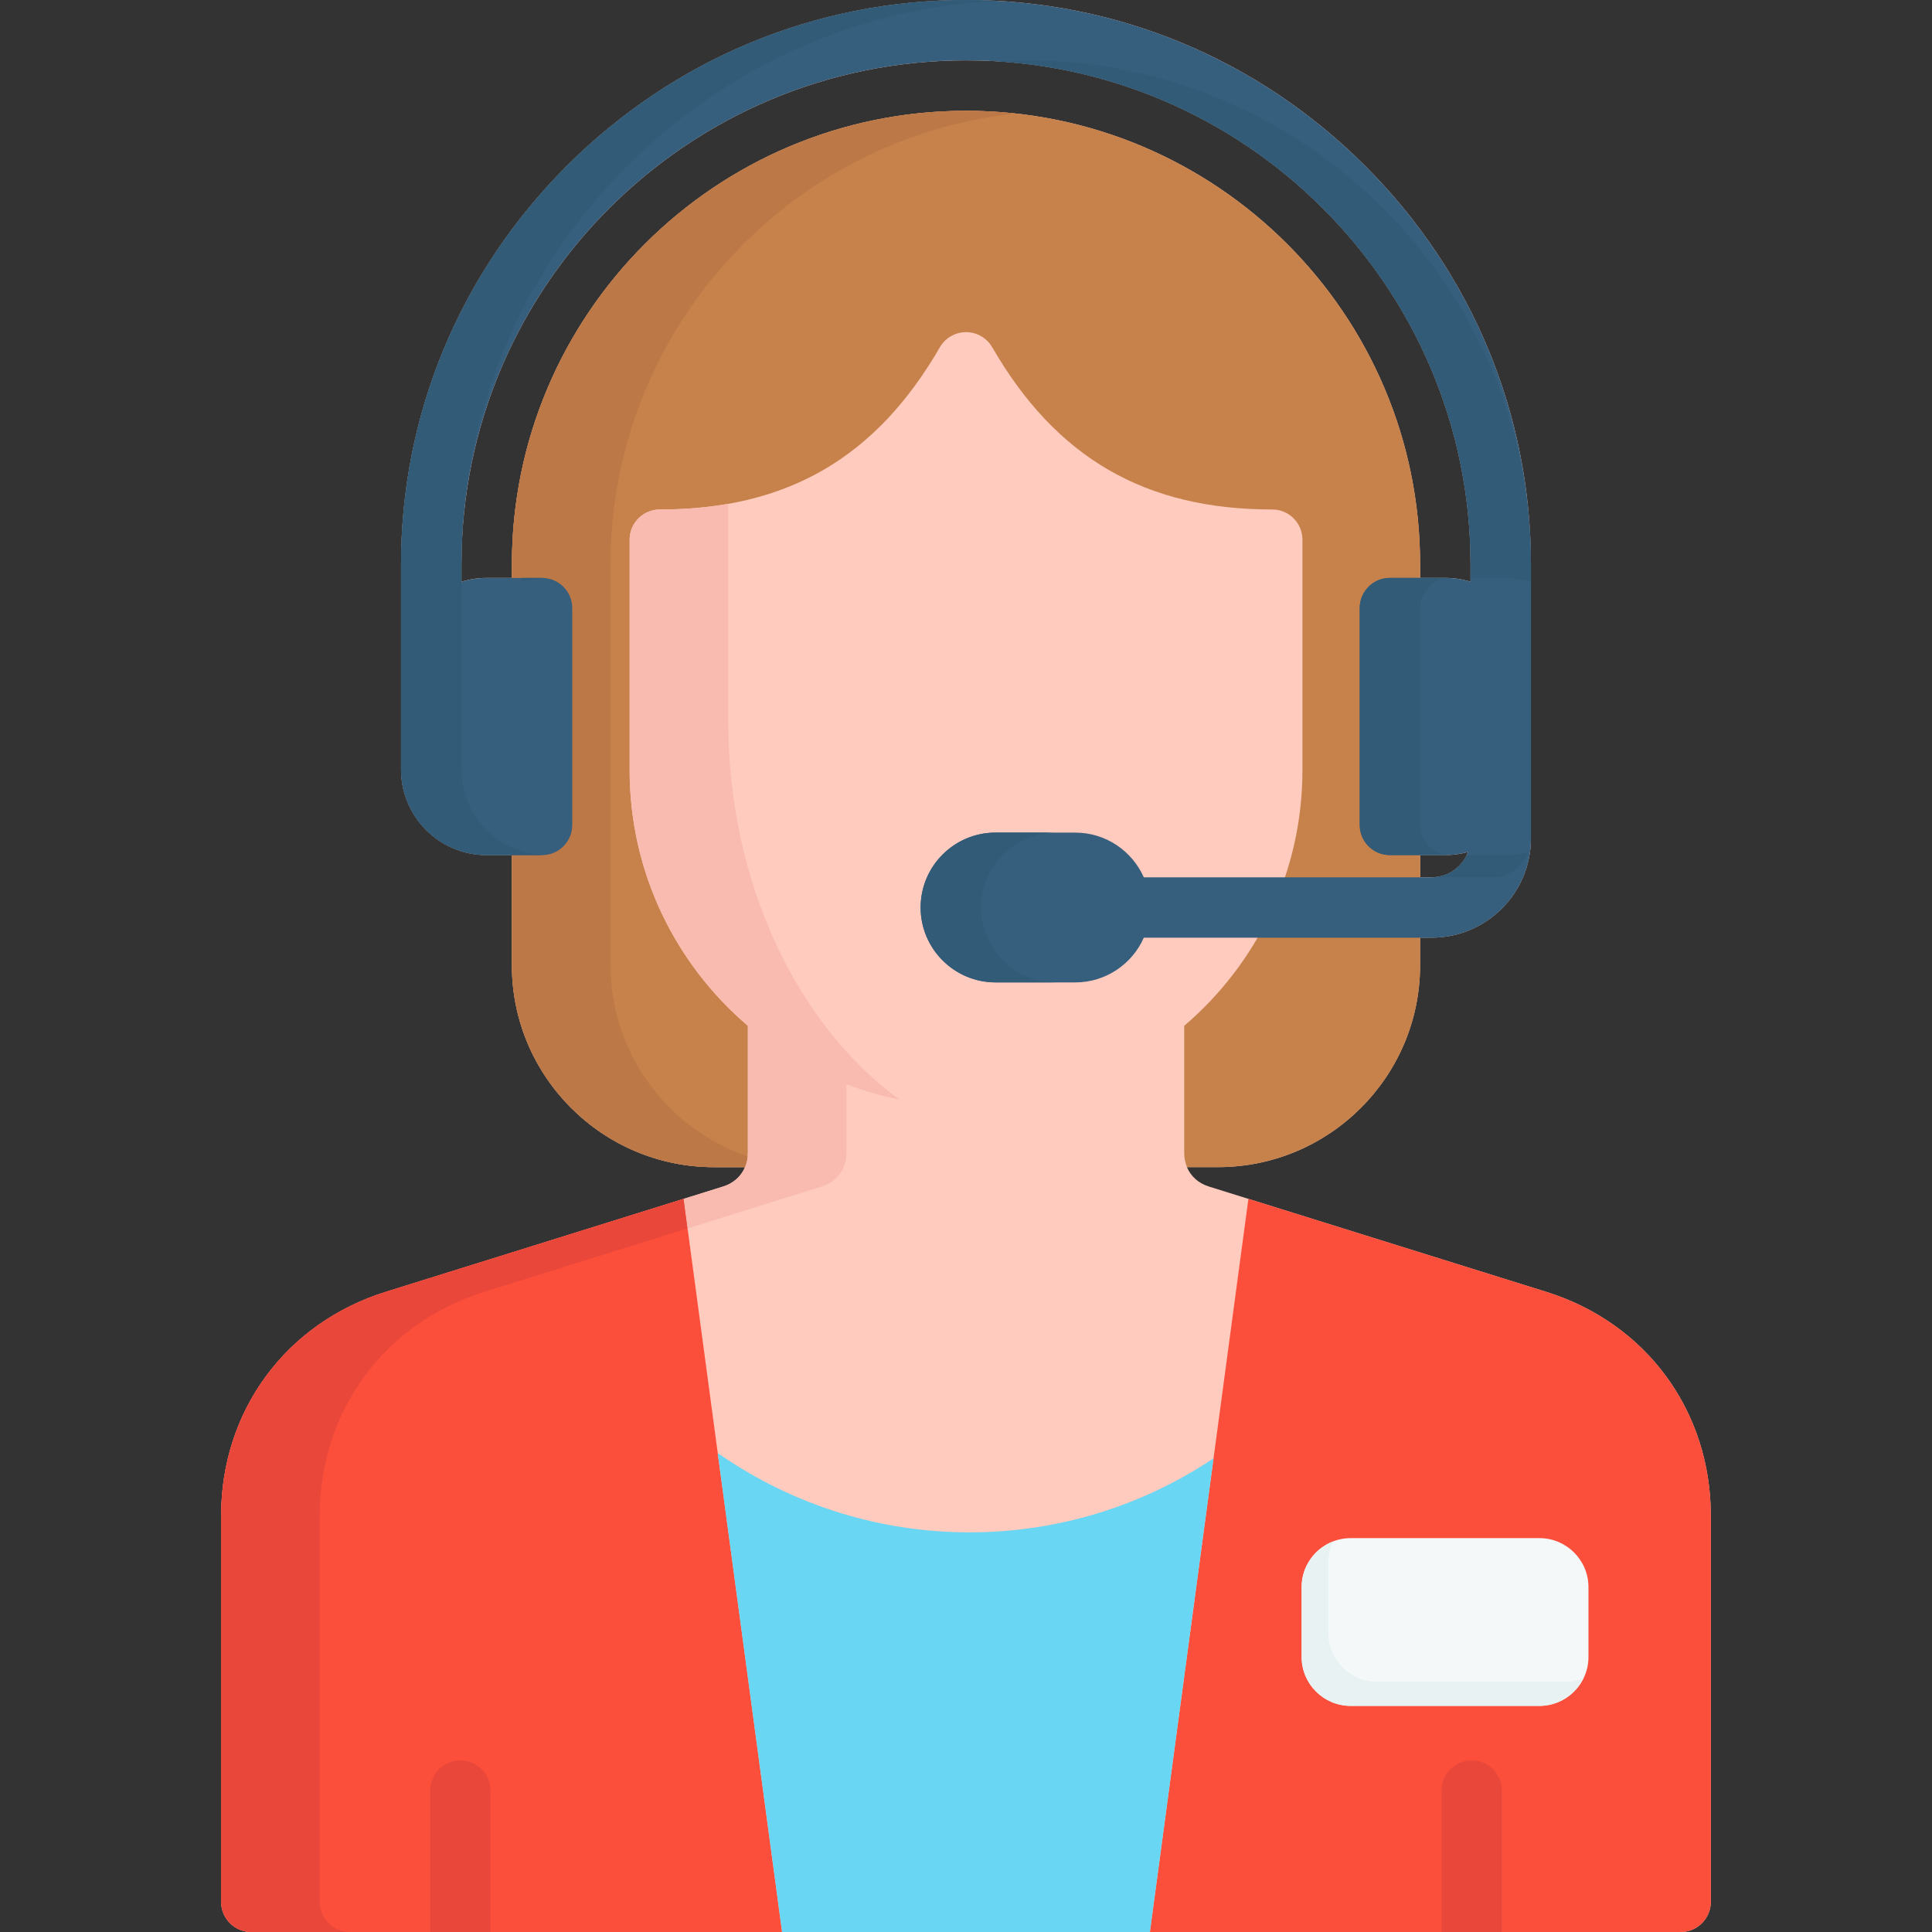
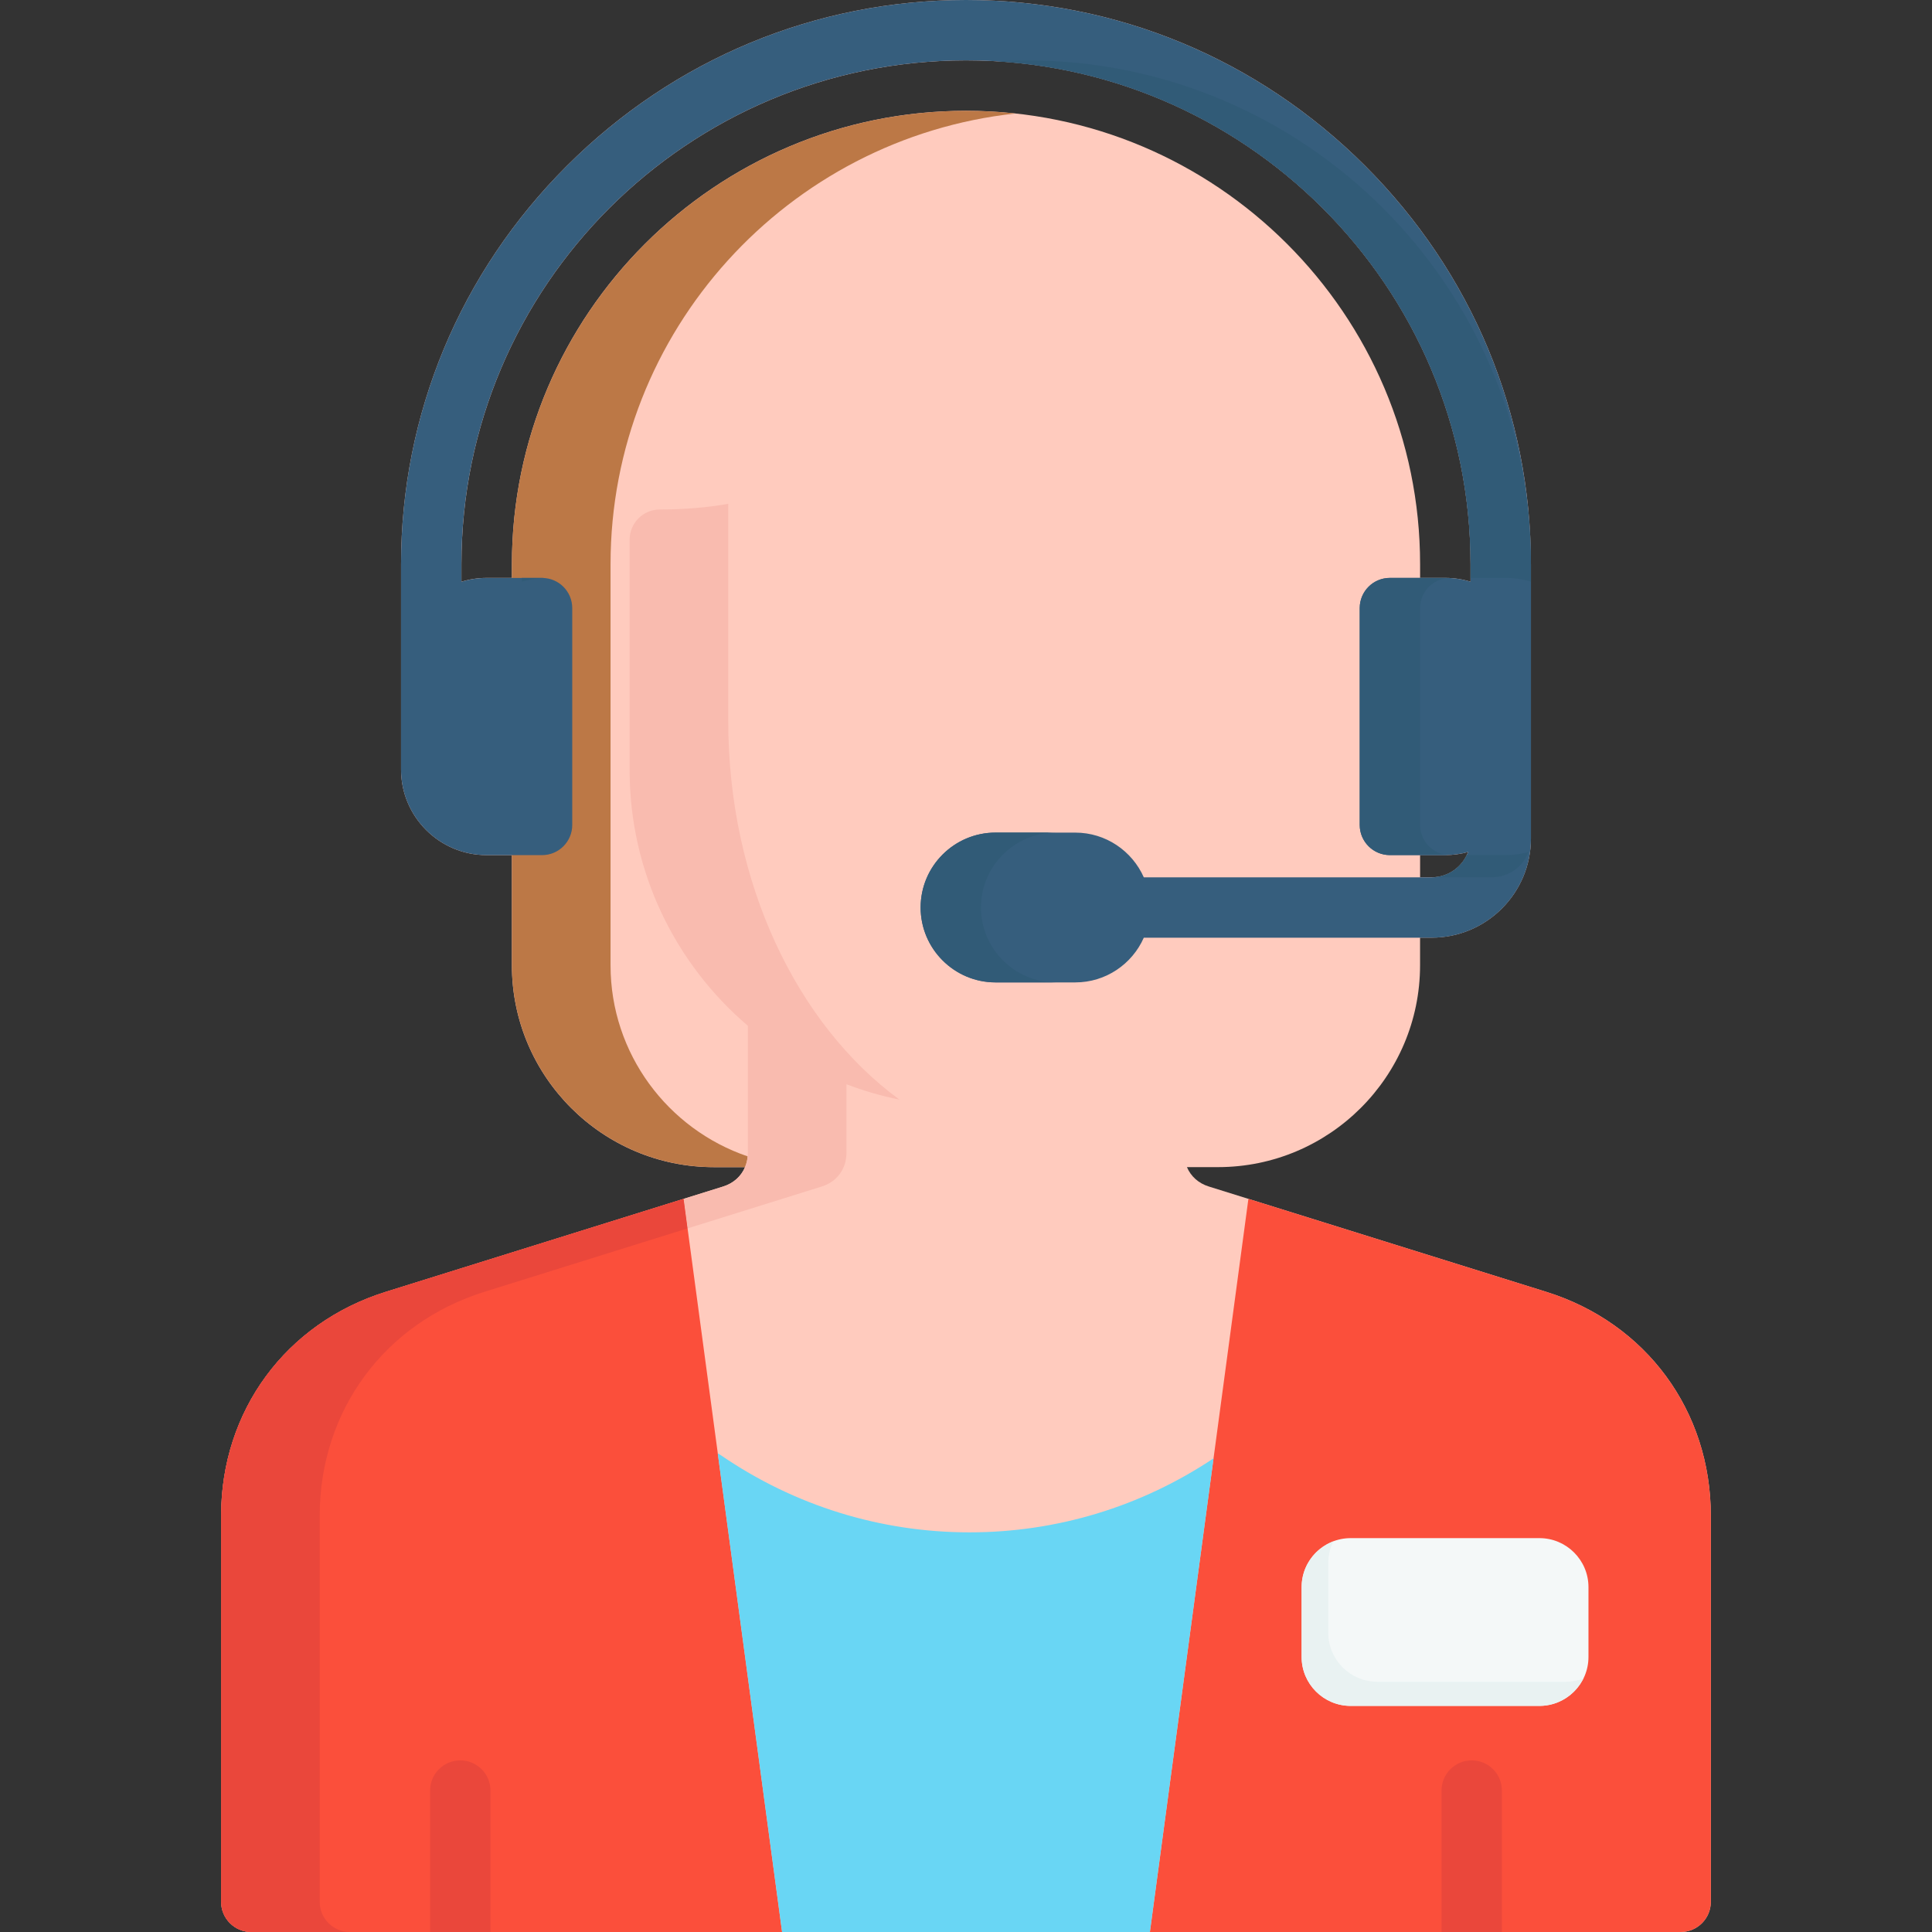
<svg xmlns="http://www.w3.org/2000/svg" id="Layer_1" height="512" viewBox="0 0 512 512" width="512">
  <rect x="0" y="0" width="512" height="512" fill="#333333" stroke="none" />
  <g>
    <path d="m409.71 342.33-89.35-27.89c-2.75-.85-4.78-2.71-5.81-5.14h8.23c29.53 0 53.55-24 53.55-53.5v-7.31h3.07c14.51 0 26.31-11.79 26.31-26.28v-72.68c0-39.78-15.62-77.29-43.98-105.62-28.35-28.31-65.9-43.91-105.73-43.91s-77.38 15.6-105.74 43.92-43.98 65.83-43.98 105.62v26.31.01 28.08c0 12.51 10.18 22.68 22.7 22.68h6.67v29.19c0 29.5 24.02 53.5 53.55 53.5h8.23c-1.03 2.43-3.06 4.28-5.82 5.14l-89.34 27.89c-26.53 8.27-43.68 31.56-43.68 59.34v102.32c0 4.42 3.58 8 8 8h378.79c4.42 0 8-3.58 8-8v-102.33c.01-27.78-17.13-51.07-43.67-59.34zm-30.3-109.84h-3.07v-5.88h6.67c2.09 0 4.12-.29 6.05-.82-1.47 3.91-5.23 6.7-9.65 6.7zm-243.75-82.96v3.62h-6.67c-2.33 0-4.58.35-6.7 1.01v-4.63c0-73.63 59.98-133.53 133.71-133.53s133.71 59.9 133.71 133.53v4.63c-2.12-.66-4.37-1.01-6.7-1.01h-6.67v-3.62c0-66.26-53.98-120.17-120.34-120.17s-120.34 53.91-120.34 120.17z" fill="#ffcbbe" />
    <path d="m207.26 512h-140.65c-4.42 0-8-3.58-8-8v-102.33c0-27.78 17.15-51.07 43.68-59.34l78.87-24.62zm246.13-8v-102.33c0-27.78-17.15-51.07-43.68-59.34l-78.87-24.62-26.1 194.29h140.66c4.41 0 7.99-3.58 7.99-8z" fill="#fb4f3b" />
    <g fill="#ea473b">
      <path d="m129.98 512v-37.48c0-4.42-3.58-8-8-8s-8 3.58-8 8v37.48z" />
      <path d="m398.02 474.52c0-4.42-3.58-8-8-8s-8 3.58-8 8v37.48h16z" />
    </g>
    <path d="m407.96 407.62h-50.01c-7.17 0-13 5.81-13 12.96v18.54c0 7.15 5.83 12.96 13 12.96h50.01c7.17 0 13-5.81 13-12.96v-18.54c-.01-7.15-5.84-12.96-13-12.96z" fill="#f4f8f8" />
    <path d="m415.02 445.68h-50.01c-7.17 0-13-5.81-13-12.96v-18.54c0-2.05.49-3.99 1.35-5.71-4.91 1.85-8.42 6.58-8.42 12.11v18.54c0 7.15 5.83 12.96 13 12.96h50.01c5.11 0 9.52-2.96 11.65-7.25-1.42.54-2.96.85-4.58.85z" fill="#e9f2f2" />
-     <path d="m189.22 309.3h8.23c.48-1.15.74-2.42.74-3.78v-33.67c-19.16-16.34-31.33-40.64-31.33-67.72v-61.11c0-4.42 3.58-8 8-8 33.67 0 57.26-13.66 74.22-43 1.43-2.47 4.07-4 6.93-4s5.5 1.52 6.93 4c16.96 29.34 40.54 43 74.22 43 4.42 0 8 3.58 8 8v61.11c0 27.08-12.17 51.38-31.33 67.72v33.67c0 1.36.26 2.63.74 3.78h8.23c29.53 0 53.55-24 53.55-53.5v-106.27c0-66.26-53.98-120.17-120.34-120.17s-120.35 53.91-120.35 120.17v106.27c0 29.5 24.03 53.5 53.56 53.5z" fill="#c6824a" />
    <path d="m161.8 255.8v-106.27c0-61.85 47.04-112.93 107.27-119.45-4.29-.47-8.65-.71-13.07-.71-66.35 0-120.34 53.91-120.34 120.17v106.26c0 29.5 24.02 53.5 53.55 53.5h8.23c.37-.88.61-1.84.7-2.85-21.11-7.18-36.34-27.16-36.34-50.65z" fill="#bc7846" />
    <path d="m405.71 149.53c0-39.78-15.62-77.29-43.98-105.62-28.35-28.31-65.9-43.91-105.73-43.91s-77.38 15.6-105.74 43.92-43.98 65.83-43.98 105.62v26.31.01 28.08c0 12.51 10.18 22.68 22.7 22.68h14.67c4.42 0 8-3.58 8-8v-57.46c0-4.42-3.58-8-8-8h-14.67c-2.33 0-4.58.35-6.7 1.01v-4.63c.01-73.64 59.99-133.54 133.72-133.54s133.71 59.9 133.71 133.53v4.63c-2.12-.66-4.37-1.01-6.7-1.01h-14.67c-4.42 0-8 3.58-8 8v57.46c0 4.42 3.58 8 8 8h14.67c2.09 0 4.12-.29 6.05-.82-1.46 3.91-5.23 6.71-9.65 6.71h-76.29c-3.09-6.97-10.06-11.85-18.16-11.85h-21.12c-10.95 0-19.86 8.9-19.86 19.85 0 10.94 8.91 19.85 19.86 19.85h21.12c8.1 0 15.08-4.88 18.16-11.85h76.29c14.51 0 26.31-11.79 26.31-26.28v-72.69z" fill="#365e7d" />
    <g fill="#315b77">
      <path d="m405.06 225.79c-1.93.53-3.95.82-6.05.82h-10.31c-1.66 3.47-5.19 5.88-9.3 5.88h16c4.43 0 8.19-2.79 9.66-6.7z" />
      <path d="m272 16c-2.69 0-5.35.09-8 .25 70.02 4.15 125.71 62.34 125.71 133.29v3.62h9.3c2.33 0 4.58.35 6.7 1.01v-4.63c0-73.64-59.98-133.54-133.71-133.54z" />
      <path d="m383.77 153.18c-.25-.01-.5-.03-.76-.03h-14.67c-4.42 0-8 3.58-8 8v57.46c0 4.42 3.58 8 8 8h14.67c.26 0 .53-.02.79-.03-4.17-.28-7.46-3.74-7.46-7.97v-57.46c0-4.22 3.28-7.67 7.43-7.97z" />
-       <path d="m122.29 203.93v-28.08-.01-21.67-4.63c0-39.78 15.62-77.29 43.98-105.62 26.44-26.42 60.89-41.76 97.73-43.7-2.66-.14-5.32-.22-8-.22-39.83 0-77.38 15.6-105.74 43.92s-43.98 65.83-43.98 105.62v26.31.01 28.08c0 12.51 10.18 22.68 22.7 22.68h14.67c.15 0 .3-.01.44-.02-12.09-.48-21.8-10.46-21.8-22.67z" />
      <path d="m259.97 240.49c0-10.94 8.91-19.85 19.86-19.85h-16c-10.95 0-19.86 8.9-19.86 19.85 0 10.94 8.91 19.85 19.86 19.85h16c-10.95 0-19.86-8.9-19.86-19.85z" />
      <path d="m143.66 153.15h-5.38v1.01c1.89-.58 3.88-.91 5.94-.98-.18-.01-.36-.03-.56-.03z" />
    </g>
    <path d="m192.99 191.02v-57.5c-5.7 1-11.73 1.5-18.13 1.5-4.42 0-8 3.58-8 8v61.11c0 27.09 12.18 51.38 31.34 67.72h-.01v33.67c0 4.24-2.51 7.66-6.56 8.92l-10.48 3.27 1.05 7.83 35.56-11.1c4.05-1.26 6.56-4.68 6.56-8.92v-18.18c4.52 1.72 9.21 3.1 14.05 4.07-27.07-19.8-45.38-57.38-45.38-100.39z" fill="#f9bbaf" />
    <path d="m181.15 317.71-78.87 24.62c-26.53 8.27-43.68 31.56-43.68 59.34v102.33c0 4.42 3.58 8 8 8h26.13c-4.42 0-8-3.58-8-8v-102.33c0-27.78 17.15-51.07 43.68-59.34l53.78-16.79z" fill="#ea473b" />
    <path d="m256.95 406.09c-23.59 0-46.38-7.06-65.9-20.43-.27-.19-.55-.35-.84-.5l17.05 126.84h97.47l16.87-125.52c-19.24 12.83-41.55 19.61-64.65 19.61z" fill="#69d6f4" />
  </g>
</svg>